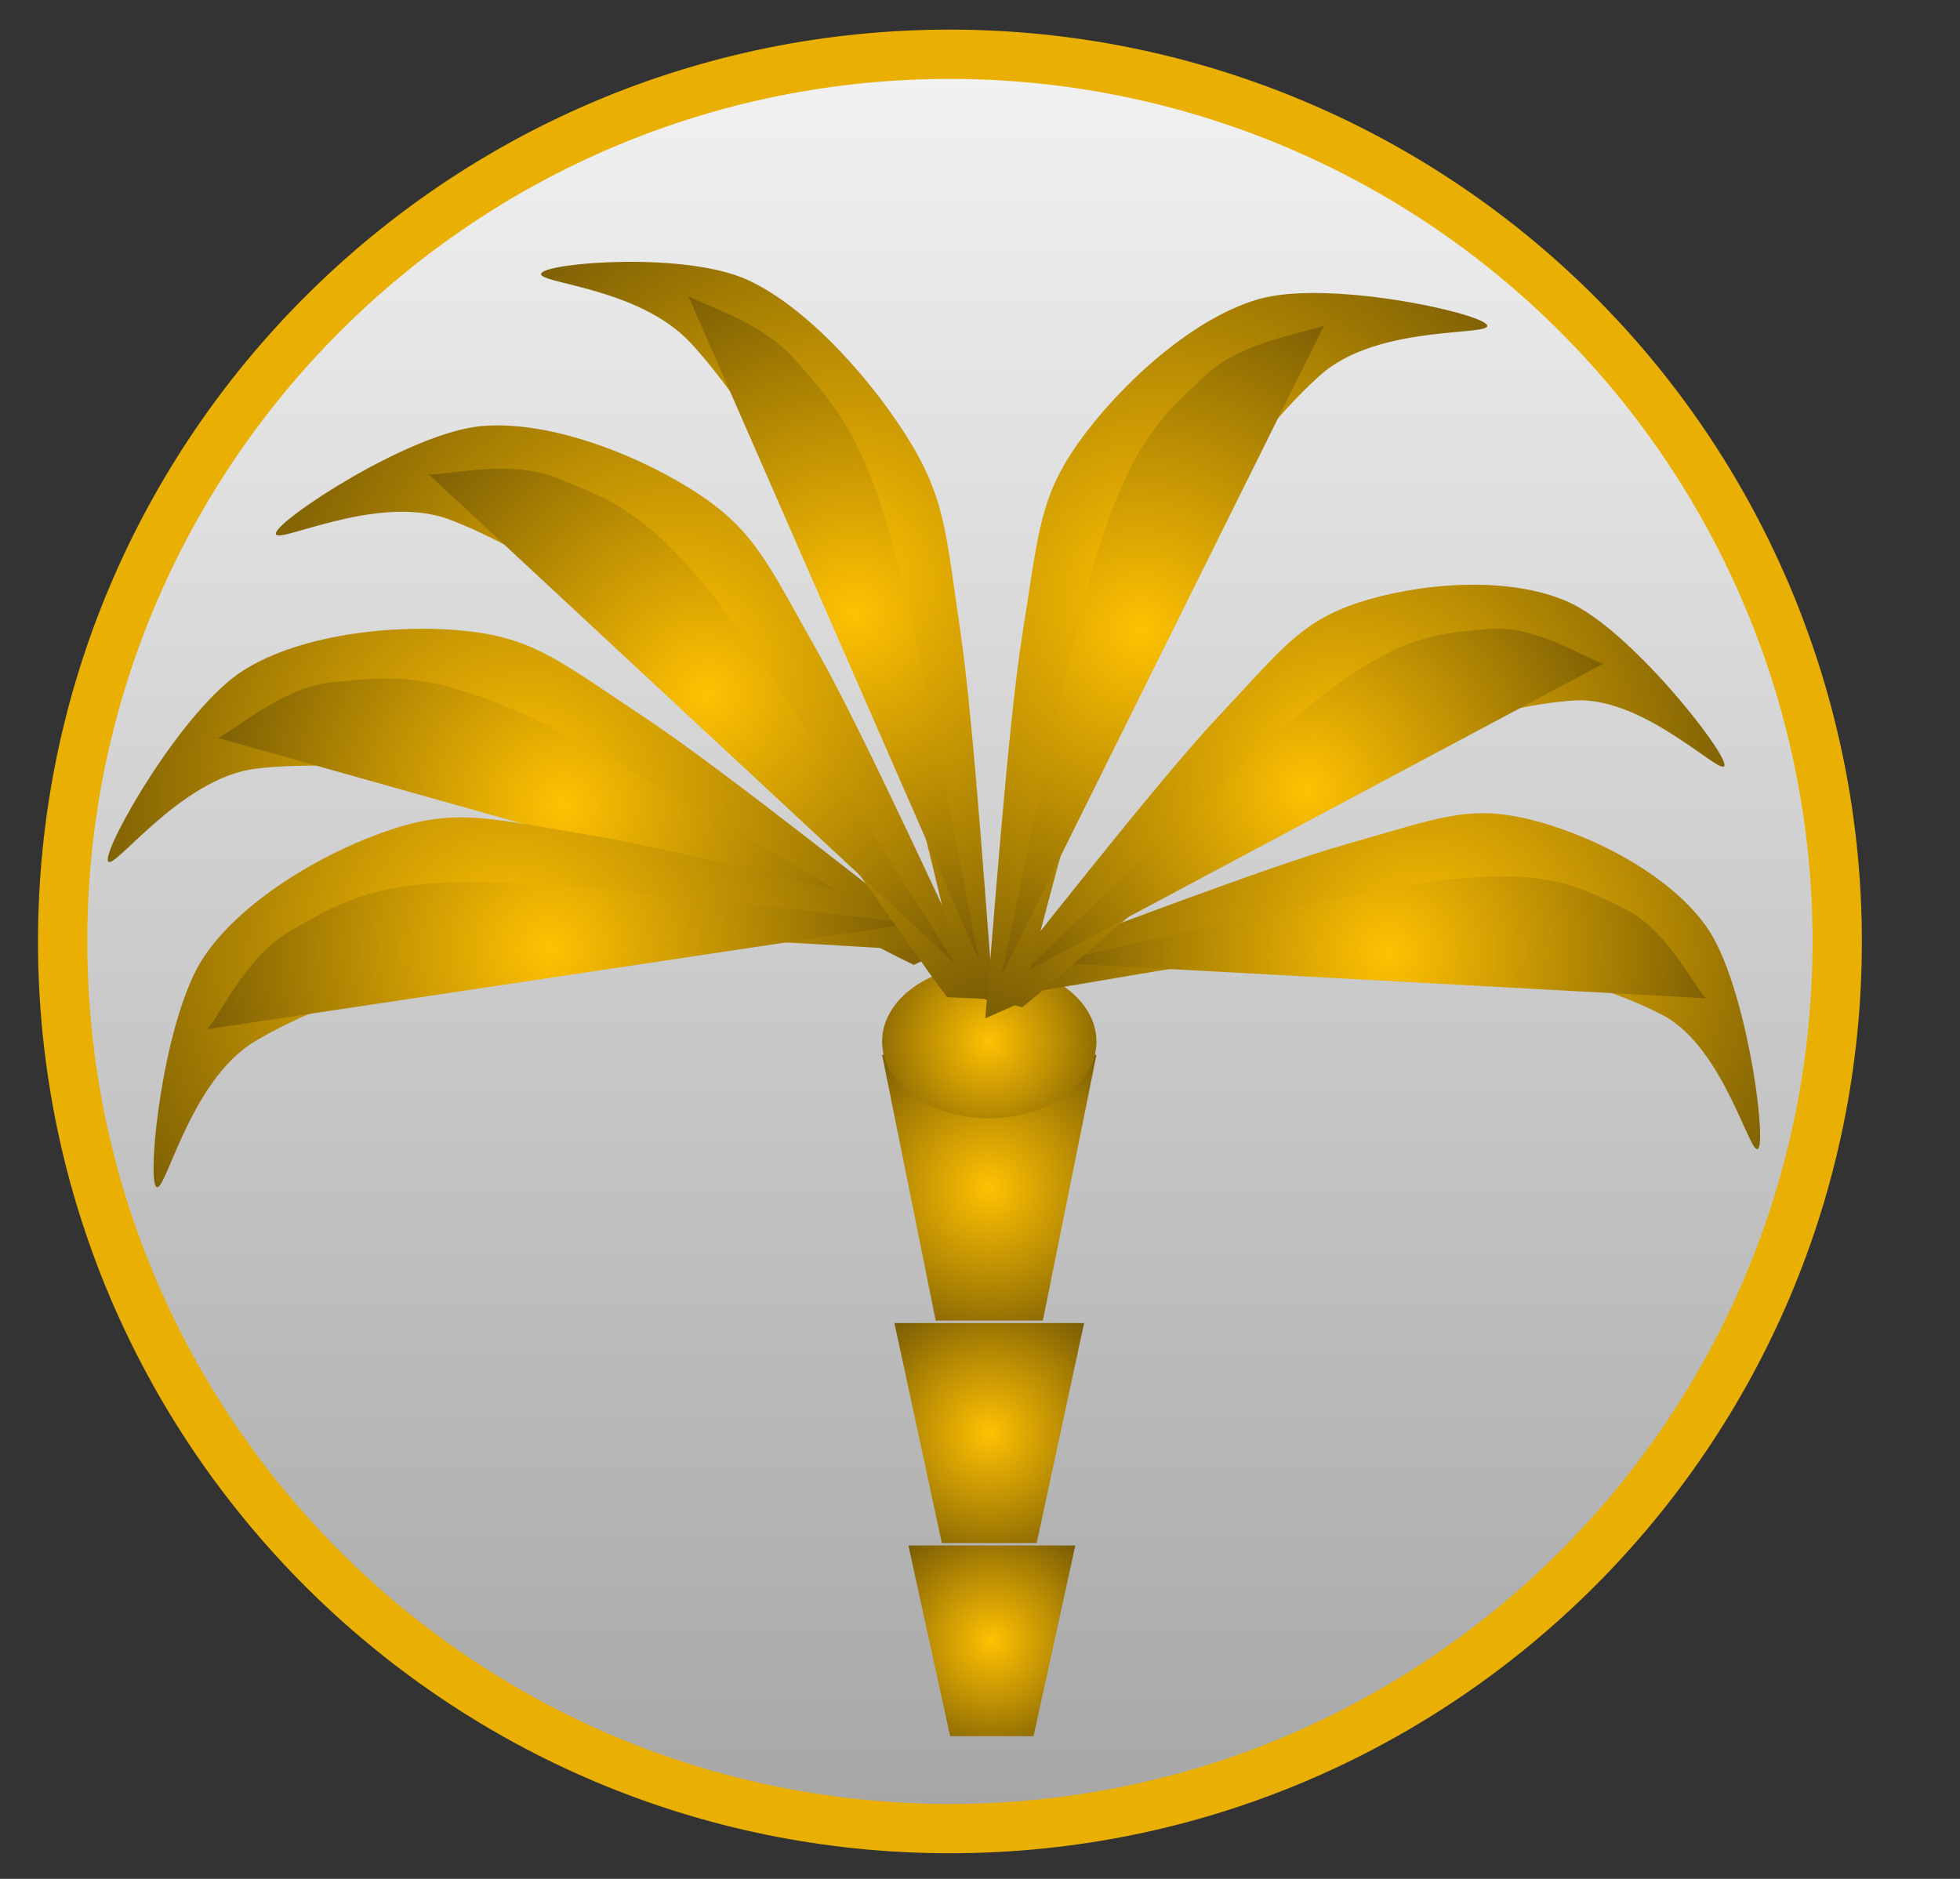
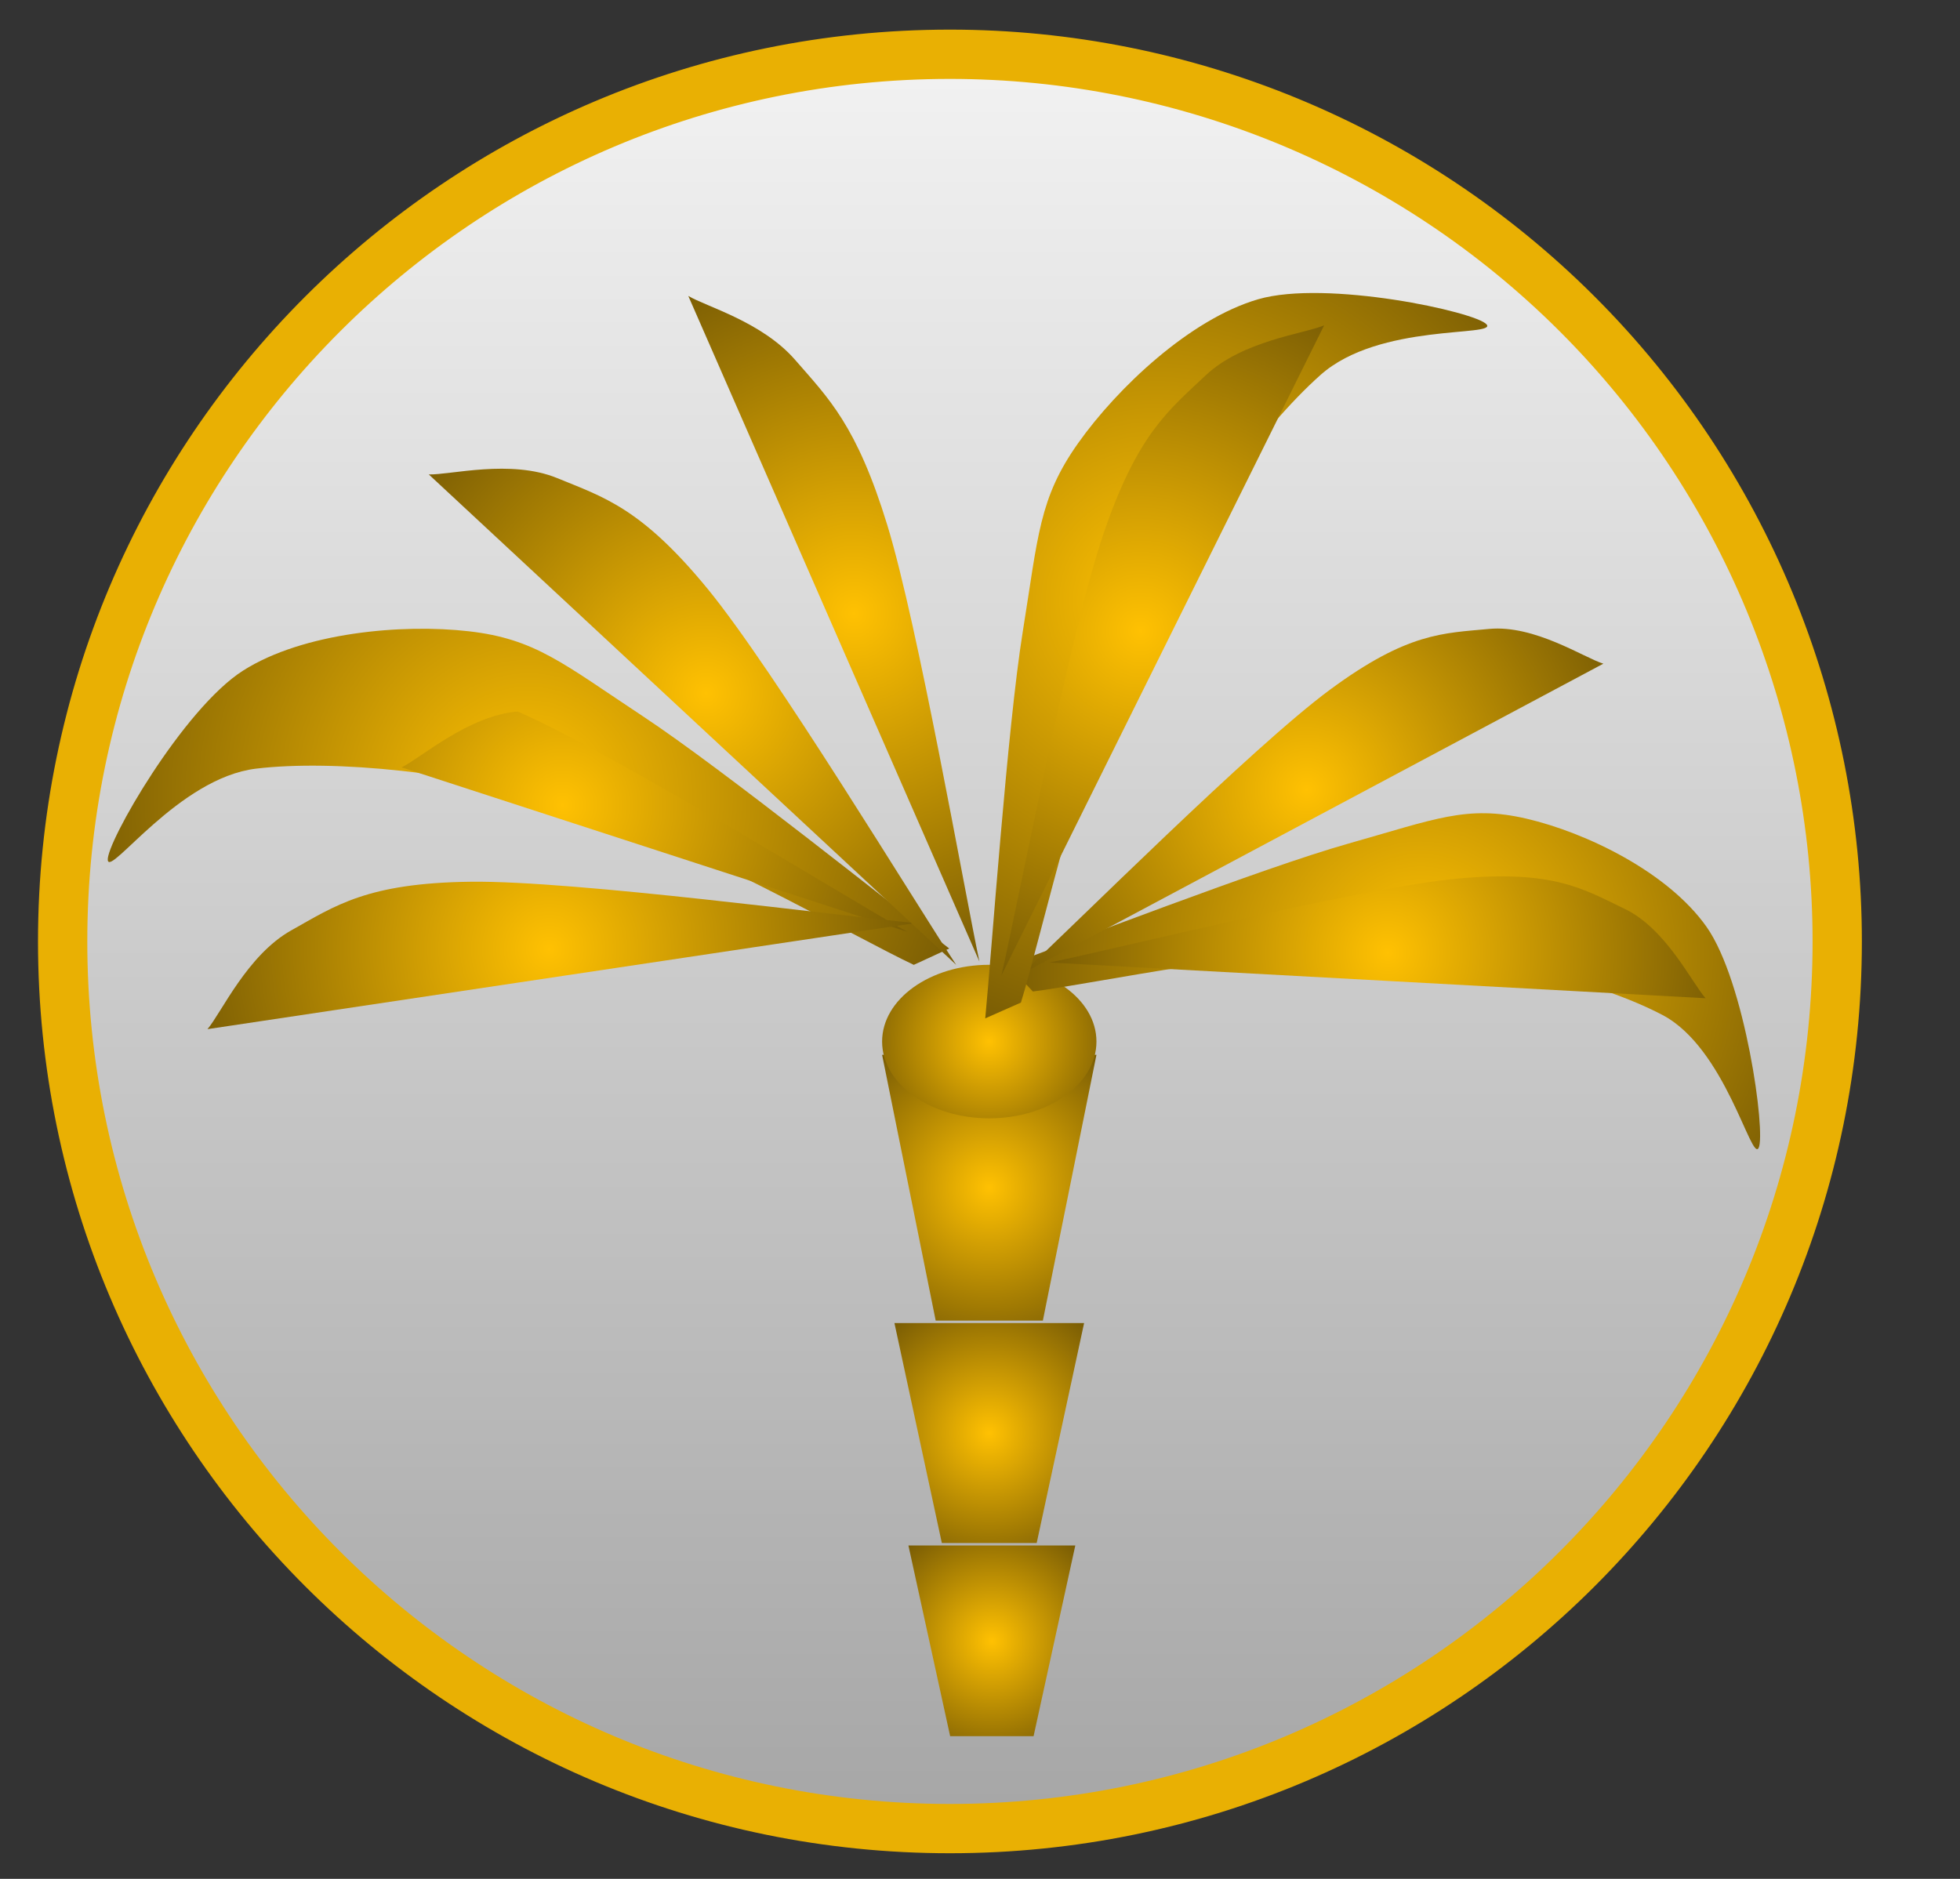
<svg xmlns="http://www.w3.org/2000/svg" version="1.1" viewBox="0.0 0.0 318.094 304.963" fill="none" stroke="none" stroke-linecap="square" stroke-miterlimit="10">
  <rect x="0.0" y="0.0" width="318.094" height="304.963" fill="#333333" stroke="none" />
  <clipPath id="p.0">
    <path d="m0 0l318.094 0l0 304.963l-318.094 0l0 -304.963z" clip-rule="nonzero" />
  </clipPath>
  <g clip-path="url(#p.0)">
    <path fill="#000000" fill-opacity="0.0" d="m0 0l318.094 0l0 304.963l-318.094 0z" fill-rule="evenodd" />
    <defs>
      <linearGradient id="p.1" gradientUnits="userSpaceOnUse" gradientTransform="matrix(16.971 0.0 0.0 16.971 0.0 0.0)" spreadMethod="pad" x1="0.599" y1="0.519" x2="0.599" y2="17.49">
        <stop offset="0.0" stop-color="#f2f2f2" />
        <stop offset="1.0" stop-color="#a6a6a6" />
      </linearGradient>
    </defs>
    <path fill="url(#p.1)" d="m10.168 152.808l0 0c0 -79.529 64.471 -144.0 144.0 -144.0l0 0c38.191 0 74.818 15.171 101.823 42.177c27.005 27.005 42.177 63.632 42.177 101.823l0 0c0 79.529 -64.471 144 -144 144l0 0c-79.529 0 -144.0 -64.471 -144.0 -144z" fill-rule="evenodd" />
    <path stroke="#e9b003" stroke-width="8.0" stroke-linejoin="round" stroke-linecap="butt" d="m10.168 152.808l0 0c0 -79.529 64.471 -144.0 144.0 -144.0l0 0c38.191 0 74.818 15.171 101.823 42.177c27.005 27.005 42.177 63.632 42.177 101.823l0 0c0 79.529 -64.471 144 -144 144l0 0c-79.529 0 -144.0 -64.471 -144.0 -144z" fill-rule="evenodd" />
    <defs>
      <radialGradient id="p.2" gradientUnits="userSpaceOnUse" gradientTransform="matrix(-5.264 0.0 0.0 -5.264 0.0 0.0)" spreadMethod="pad" cx="-30.501" cy="-36.624" fx="-30.501" fy="-36.624" r="5.264">
        <stop offset="0.0" stop-color="#ffc102" />
        <stop offset="1.0" stop-color="#795c04" />
      </radialGradient>
    </defs>
    <path fill="url(#p.2)" d="m177.946 171.214l-8.697 43.138l-17.393 0l-8.697 -43.138z" fill-rule="evenodd" />
    <defs>
      <radialGradient id="p.3" gradientUnits="userSpaceOnUse" gradientTransform="matrix(-4.855 0.0 0.0 -4.855 0.0 0.0)" spreadMethod="pad" cx="-33.069" cy="-47.909" fx="-33.069" fy="-47.909" r="4.855">
        <stop offset="0.0" stop-color="#ffc102" />
        <stop offset="1.0" stop-color="#795c04" />
      </radialGradient>
    </defs>
    <path fill="url(#p.3)" d="m175.943 214.748l-7.696 35.706l-15.392 0l-7.696 -35.706z" fill-rule="evenodd" />
    <defs>
      <radialGradient id="p.4" gradientUnits="userSpaceOnUse" gradientTransform="matrix(-4.535 0.0 0.0 -4.535 0.0 0.0)" spreadMethod="pad" cx="-35.499" cy="-58.733" fx="-35.499" fy="-58.733" r="4.535">
        <stop offset="0.0" stop-color="#ffc102" />
        <stop offset="1.0" stop-color="#795c04" />
      </radialGradient>
    </defs>
    <path fill="url(#p.4)" d="m174.514 250.856l-6.771 30.949l-13.541 0l-6.771 -30.949z" fill-rule="evenodd" />
    <defs>
      <radialGradient id="p.5" gradientUnits="userSpaceOnUse" gradientTransform="matrix(4.625 0.0 0.0 4.625 0.0 0.0)" spreadMethod="pad" cx="34.71" cy="36.549" fx="34.71" fy="36.549" r="4.625">
        <stop offset="0.0" stop-color="#ffc102" />
        <stop offset="1.0" stop-color="#795c04" />
      </radialGradient>
    </defs>
    <path fill="url(#p.5)" d="m143.16 169.059l0 0c0 -6.881 7.787 -12.459 17.393 -12.459l0 0c9.606 0 17.393 5.578 17.393 12.459l0 0c0 6.881 -7.787 12.459 -17.393 12.459l0 0c-9.606 0 -17.393 -5.578 -17.393 -12.459z" fill-rule="evenodd" />
    <defs>
      <radialGradient id="p.6" gradientUnits="userSpaceOnUse" gradientTransform="matrix(8.575 0.0 0.0 8.575 0.0 0.0)" spreadMethod="pad" cx="10.003" cy="15.083" fx="10.003" fy="15.083" r="8.575">
        <stop offset="0.0" stop-color="#ffc102" />
        <stop offset="1.0" stop-color="#795c04" />
      </radialGradient>
    </defs>
    <path fill="url(#p.6)" d="m148.301 156.61c-9.244 -4.335 -37.672 -20.702 -55.462 -26.01c-17.79 -5.308 -38.718 -7.343 -51.276 -5.839c-12.557 1.504 -23.72 17.516 -24.069 14.862c-0.349 -2.654 12.209 -24.594 21.975 -30.787c9.767 -6.193 25.813 -7.608 36.626 -6.369c10.813 1.239 15.26 5.219 28.254 13.801c12.993 8.581 41.422 31.406 49.706 37.688" fill-rule="evenodd" />
    <defs>
      <radialGradient id="p.7" gradientUnits="userSpaceOnUse" gradientTransform="matrix(7.721 0.0 0.0 7.721 0.0 0.0)" spreadMethod="pad" cx="11.825" cy="16.926" fx="11.825" fy="16.926" r="7.721">
        <stop offset="0.0" stop-color="#ffc102" />
        <stop offset="1.0" stop-color="#795c04" />
      </radialGradient>
    </defs>
-     <path fill="url(#p.7)" d="m147.254 151.255c-10.541 -5.962 -47.732 -29.015 -63.243 -35.773c-15.511 -6.758 -21.714 -5.491 -29.824 -4.775c-8.11 0.716 -15.697 7.56 -18.836 9.072" fill-rule="evenodd" />
+     <path fill="url(#p.7)" d="m147.254 151.255c-10.541 -5.962 -47.732 -29.015 -63.243 -35.773c-8.11 0.716 -15.697 7.56 -18.836 9.072" fill-rule="evenodd" />
    <defs>
      <radialGradient id="p.8" gradientUnits="userSpaceOnUse" gradientTransform="matrix(-7.986 -2.946 -2.946 7.986 0.0 0.0)" spreadMethod="pad" cx="-31.717" cy="7.722" fx="-31.717" fy="7.722" r="7.986">
        <stop offset="0.0" stop-color="#ffc102" />
        <stop offset="1.0" stop-color="#795c04" />
      </radialGradient>
    </defs>
    <path fill="url(#p.8)" d="m167.629 160.933c9.38 -1.152 39.249 -7.545 56.278 -6.91c17.029 0.635 35.645 5.338 45.896 10.721c10.252 5.382 14.42 23.957 15.613 21.573c1.193 -2.384 -2.174 -26.97 -8.455 -35.876c-6.281 -8.906 -19.551 -15.308 -29.233 -17.562c-9.681 -2.254 -14.832 0.081 -28.855 4.037c-14.023 3.957 -46.068 16.419 -55.282 19.703" fill-rule="evenodd" />
    <defs>
      <radialGradient id="p.9" gradientUnits="userSpaceOnUse" gradientTransform="matrix(-7.179 -2.649 -2.649 7.179 0.0 0.0)" spreadMethod="pad" cx="-34.61" cy="8.767" fx="-34.61" fy="8.767" r="7.179">
        <stop offset="0.0" stop-color="#ffc102" />
        <stop offset="1.0" stop-color="#795c04" />
      </radialGradient>
    </defs>
    <path fill="url(#p.9)" d="m170.331 156.233c11.039 -2.271 50.669 -12.177 66.234 -13.624c15.566 -1.447 20.453 1.704 27.16 4.94c6.707 3.237 10.901 12.066 13.081 14.479" fill-rule="evenodd" />
    <defs>
      <radialGradient id="p.10" gradientUnits="userSpaceOnUse" gradientTransform="matrix(8.192 -3.683 3.683 8.192 0.0 0.0)" spreadMethod="pad" cx="1.388" cy="19.56" fx="1.388" fy="19.56" r="8.192">
        <stop offset="0.0" stop-color="#ffc102" />
        <stop offset="1.0" stop-color="#795c04" />
      </radialGradient>
    </defs>
-     <path fill="url(#p.10)" d="m151.642 154.291c-10.182 -0.164 -42.708 -3.441 -61.091 -0.982c-18.383 2.459 -38.329 9.201 -49.209 15.737c-10.88 6.536 -14.69 25.762 -16.069 23.479c-1.379 -2.283 1.34 -27.501 7.796 -37.176c6.456 -9.675 20.56 -17.564 30.941 -20.876c10.38 -3.312 16.036 -1.501 31.341 1.003c15.306 2.504 50.411 11.686 60.493 14.023" fill-rule="evenodd" />
    <defs>
      <radialGradient id="p.11" gradientUnits="userSpaceOnUse" gradientTransform="matrix(7.371 -3.314 3.314 7.371 0.0 0.0)" spreadMethod="pad" cx="2.244" cy="21.909" fx="2.244" fy="21.909" r="7.371">
        <stop offset="0.0" stop-color="#ffc102" />
        <stop offset="1.0" stop-color="#795c04" />
      </radialGradient>
    </defs>
    <path fill="url(#p.11)" d="m148.546 149.826c-12.017 -1.118 -55.224 -6.906 -72.104 -6.708c-16.879 0.197 -22.044 3.905 -29.172 7.893c-7.128 3.988 -11.331 13.363 -13.597 16.035" fill-rule="evenodd" />
    <defs>
      <radialGradient id="p.12" gradientUnits="userSpaceOnUse" gradientTransform="matrix(8.094 4.187 -4.187 8.094 0.0 0.0)" spreadMethod="pad" cx="16.248" cy="5.042" fx="16.248" fy="5.042" r="8.094">
        <stop offset="0.0" stop-color="#ffc102" />
        <stop offset="1.0" stop-color="#795c04" />
      </radialGradient>
    </defs>
-     <path fill="url(#p.12)" d="m153.72 161.858c-6.294 -8.121 -24.291 -35.799 -37.762 -48.724c-13.471 -12.925 -31.205 -24.382 -43.065 -28.828c-11.86 -4.447 -28.974 4.673 -28.096 2.148c0.878 -2.525 21.888 -16.281 33.362 -17.297c11.474 -1.016 26.402 5.118 35.48 11.203c9.078 6.086 11.258 11.681 18.991 25.312c7.733 13.631 22.838 47.062 27.406 56.474" fill-rule="evenodd" />
    <defs>
      <radialGradient id="p.13" gradientUnits="userSpaceOnUse" gradientTransform="matrix(7.295 3.773 -3.773 7.295 0.0 0.0)" spreadMethod="pad" cx="18.688" cy="5.759" fx="18.688" fy="5.759" r="7.295">
        <stop offset="0.0" stop-color="#ffc102" />
        <stop offset="1.0" stop-color="#795c04" />
      </radialGradient>
    </defs>
    <path fill="url(#p.13)" d="m155.184 156.606c-6.72 -10.168 -29.531 -47.839 -40.323 -61.006c-10.792 -13.167 -16.885 -14.897 -24.431 -17.996c-7.546 -3.099 -17.369 -0.499 -20.842 -0.598" fill-rule="evenodd" />
    <defs>
      <radialGradient id="p.14" gradientUnits="userSpaceOnUse" gradientTransform="matrix(-8.172 1.585 1.585 8.172 0.0 0.0)" spreadMethod="pad" cx="-22.682" cy="19.802" fx="-22.682" fy="19.802" r="8.172">
        <stop offset="0.0" stop-color="#ffc102" />
        <stop offset="1.0" stop-color="#795c04" />
      </radialGradient>
    </defs>
-     <path fill="url(#p.14)" d="m165.878 163.507c7.475 -5.862 29.904 -26.872 44.852 -35.174c14.948 -8.302 33.313 -13.934 44.837 -14.638c11.523 -0.704 24.483 13.084 24.304 10.416c-0.179 -2.667 -15.484 -22.033 -25.377 -26.419c-9.892 -4.386 -24.523 -2.989 -33.977 0.105c-9.454 3.094 -12.7 7.775 -22.747 18.459c-10.047 10.684 -31.281 38.036 -37.537 45.643" fill-rule="evenodd" />
    <defs>
      <radialGradient id="p.15" gradientUnits="userSpaceOnUse" gradientTransform="matrix(-7.355 1.426 1.426 7.355 0.0 0.0)" spreadMethod="pad" cx="-24.537" cy="22.183" fx="-24.537" fy="22.183" r="7.355">
        <stop offset="0.0" stop-color="#ffc102" />
        <stop offset="1.0" stop-color="#795c04" />
      </radialGradient>
    </defs>
    <path fill="url(#p.15)" d="m165.825 158.066c8.336 -7.686 37.374 -36.783 50.014 -46.113c12.64 -9.33 18.429 -9.163 25.824 -9.868c7.395 -0.705 15.455 4.699 18.547 5.639" fill-rule="evenodd" />
    <defs>
      <radialGradient id="p.16" gradientUnits="userSpaceOnUse" gradientTransform="matrix(5.717 7.666 -7.666 5.717 0.0 0.0)" spreadMethod="pad" cx="16.48" cy="-5.514" fx="16.48" fy="-5.514" r="7.666">
        <stop offset="0.0" stop-color="#ffc102" />
        <stop offset="1.0" stop-color="#795c04" />
      </radialGradient>
    </defs>
-     <path fill="url(#p.16)" d="m156.082 159.823c-2.768 -9.865 -9.296 -41.85 -16.608 -59.19c-7.312 -17.339 -18.667 -35.455 -27.263 -44.847c-8.595 -9.392 -25.834 -9.78 -24.31 -11.503c1.524 -1.723 23.486 -3.416 33.457 1.164c9.971 4.58 20.623 16.855 26.367 26.317c5.745 9.461 5.837 15.235 8.1 30.451c2.264 15.216 4.567 50.705 5.481 60.846" fill-rule="evenodd" />
    <defs>
      <radialGradient id="p.17" gradientUnits="userSpaceOnUse" gradientTransform="matrix(5.173 6.936 -6.936 5.173 0.0 0.0)" spreadMethod="pad" cx="18.804" cy="-5.961" fx="18.804" fy="-5.961" r="6.936">
        <stop offset="0.0" stop-color="#ffc102" />
        <stop offset="1.0" stop-color="#795c04" />
      </radialGradient>
    </defs>
    <path fill="url(#p.17)" d="m158.949 156.067c-2.49 -11.802 -9.957 -54.537 -14.939 -70.81c-4.982 -16.274 -9.571 -20.629 -14.955 -26.832c-5.384 -6.204 -14.459 -8.658 -17.351 -10.39" fill-rule="evenodd" />
    <defs>
      <radialGradient id="p.18" gradientUnits="userSpaceOnUse" gradientTransform="matrix(-6.629 7.443 7.443 6.629 0.0 0.0)" spreadMethod="pad" cx="-5.222" cy="20.571" fx="-5.222" fy="20.571" r="7.443">
        <stop offset="0.0" stop-color="#ffc102" />
        <stop offset="1.0" stop-color="#795c04" />
      </radialGradient>
    </defs>
    <path fill="url(#p.18)" d="m165.688 162.733c3.07 -9.883 10.314 -42.313 18.421 -59.295c8.107 -16.982 20.695 -34.135 30.222 -42.597c9.527 -8.463 28.627 -6.133 26.938 -8.178c-1.688 -2.045 -26.02 -7.301 -37.069 -4.091c-11.049 3.21 -22.855 14.364 -29.223 23.352c-6.368 8.988 -6.472 15.015 -8.986 30.576c-2.513 15.562 -5.079 52.328 -6.094 62.793" fill-rule="evenodd" />
    <defs>
      <radialGradient id="p.19" gradientUnits="userSpaceOnUse" gradientTransform="matrix(-5.979 6.713 6.713 5.979 0.0 0.0)" spreadMethod="pad" cx="-5.192" cy="22.956" fx="-5.192" fy="22.956" r="6.713">
        <stop offset="0.0" stop-color="#ffc102" />
        <stop offset="1.0" stop-color="#795c04" />
      </radialGradient>
    </defs>
    <path fill="url(#p.19)" d="m162.512 158.349c2.763 -11.953 11.051 -55.482 16.577 -71.719c5.526 -16.237 10.611 -20.065 16.579 -25.702c5.968 -5.637 16.023 -6.765 19.228 -8.118" fill-rule="evenodd" />
  </g>
</svg>